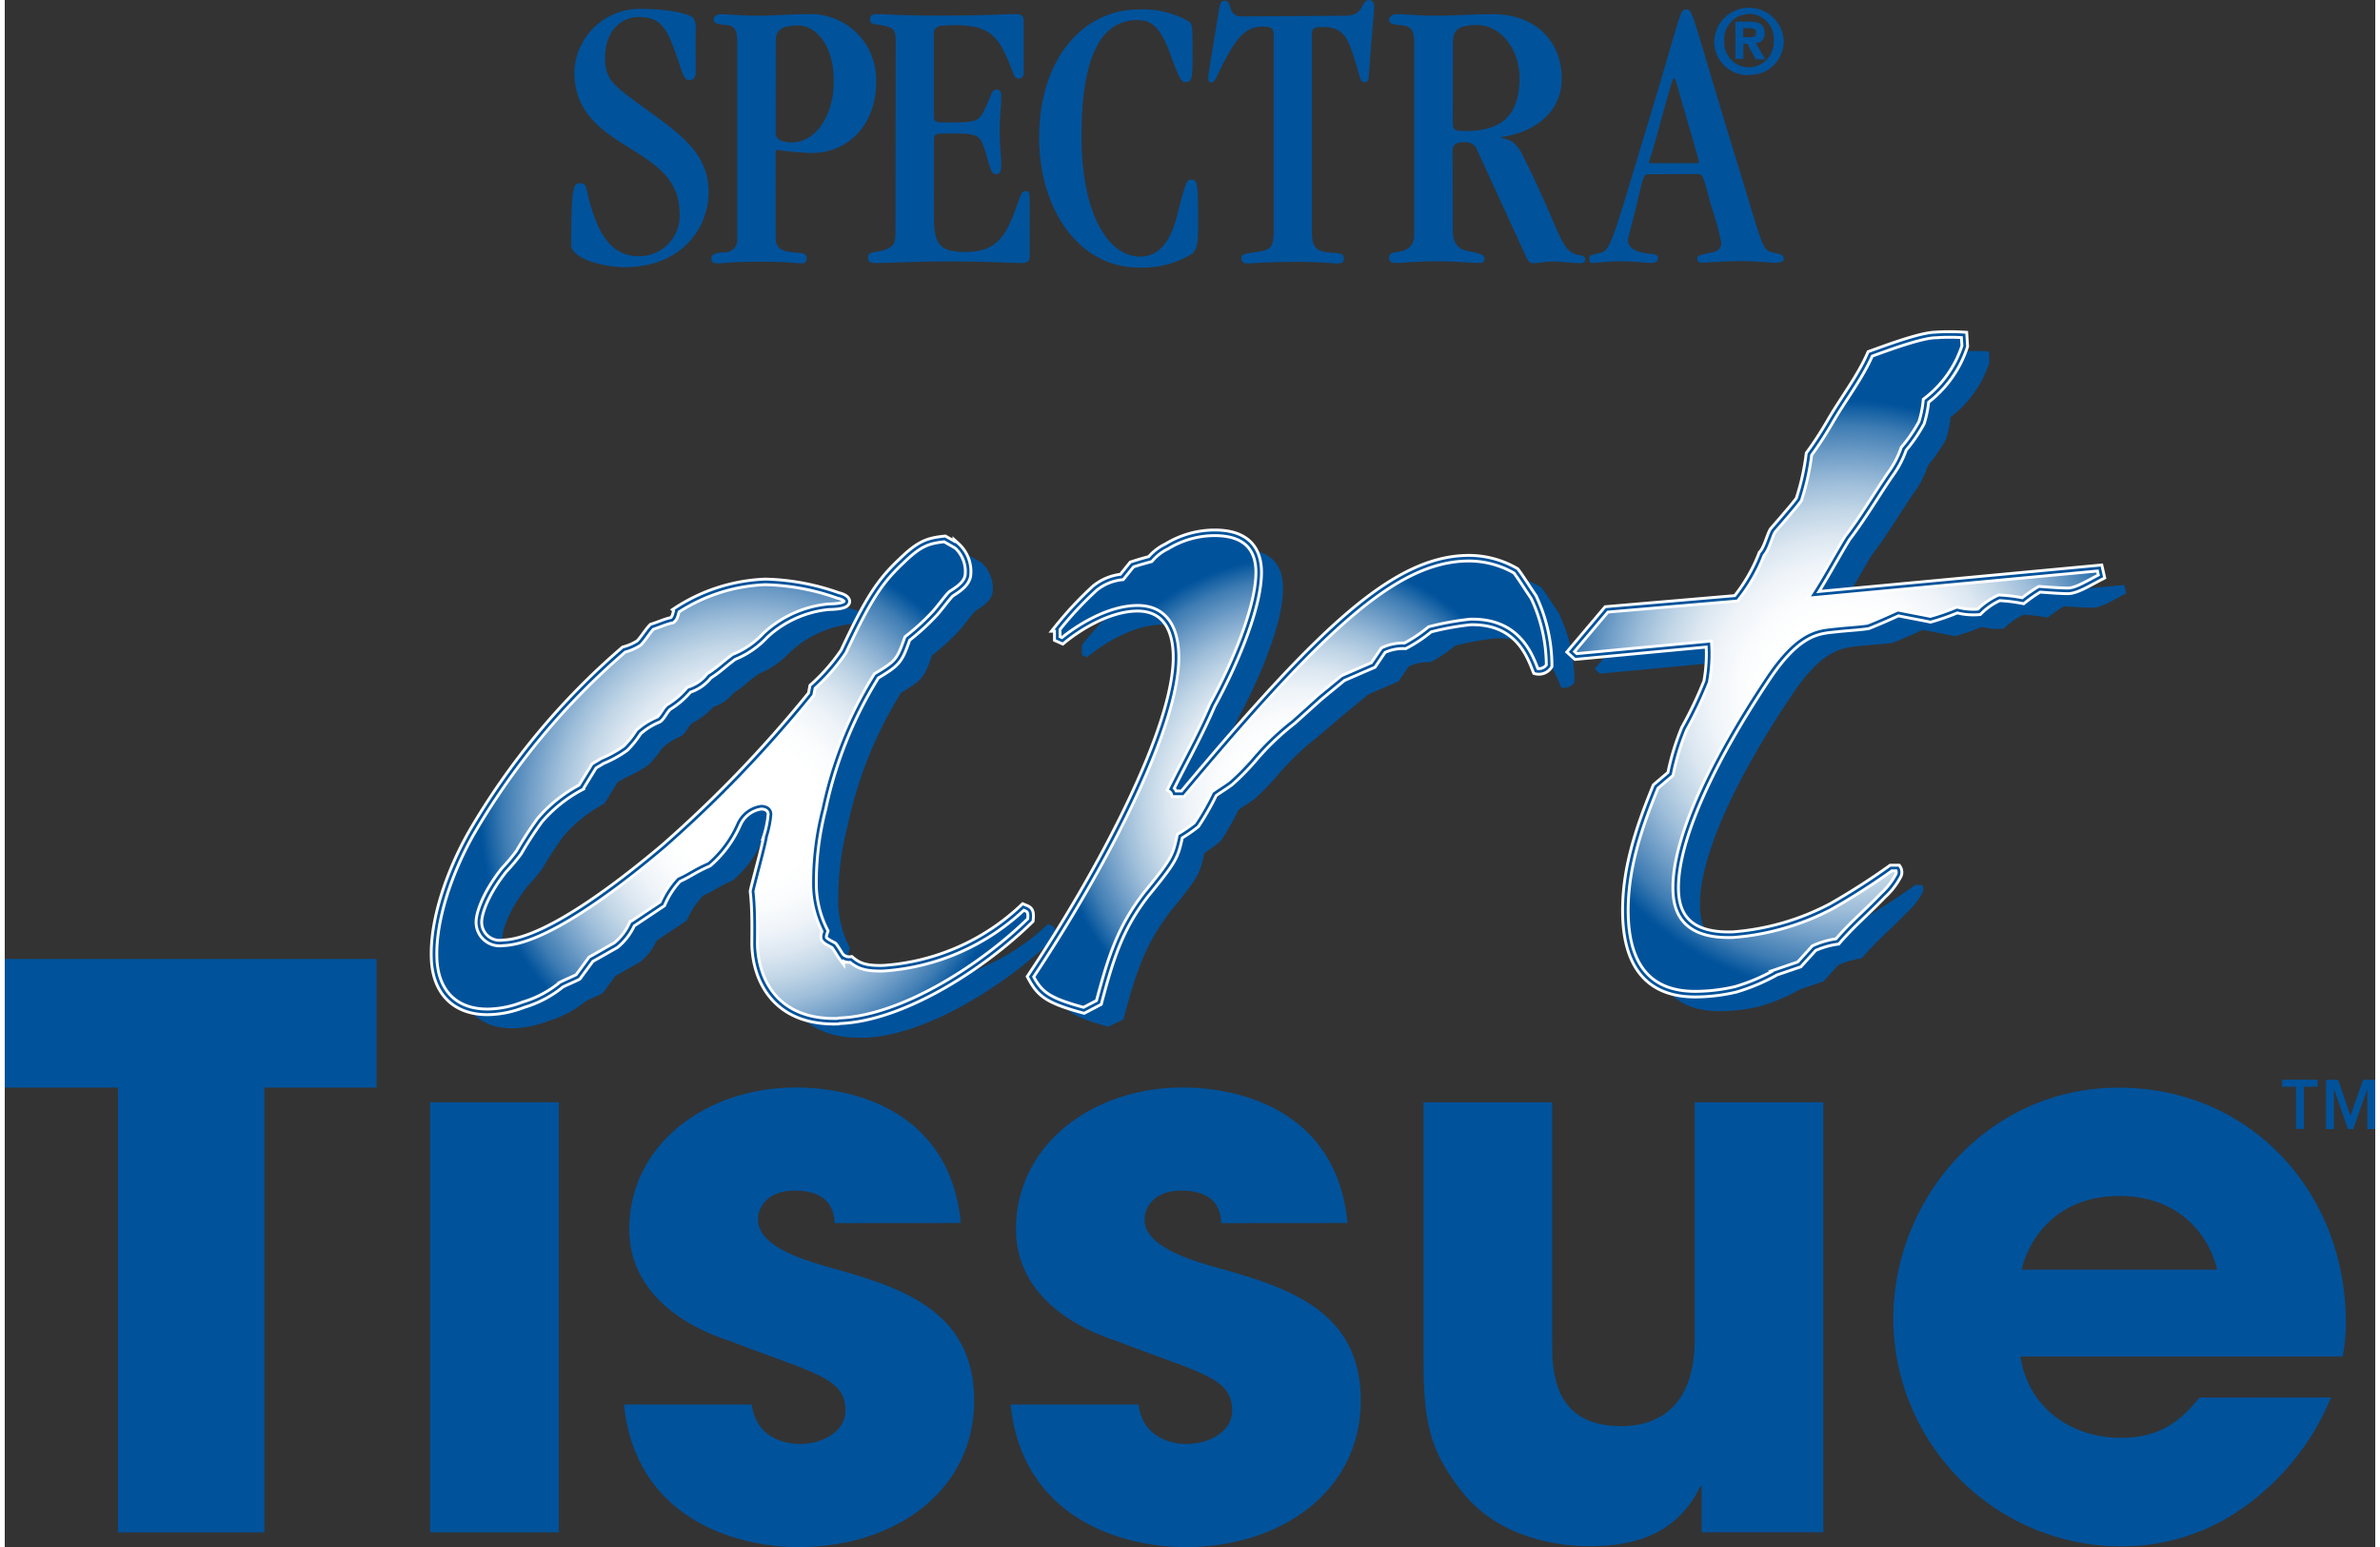
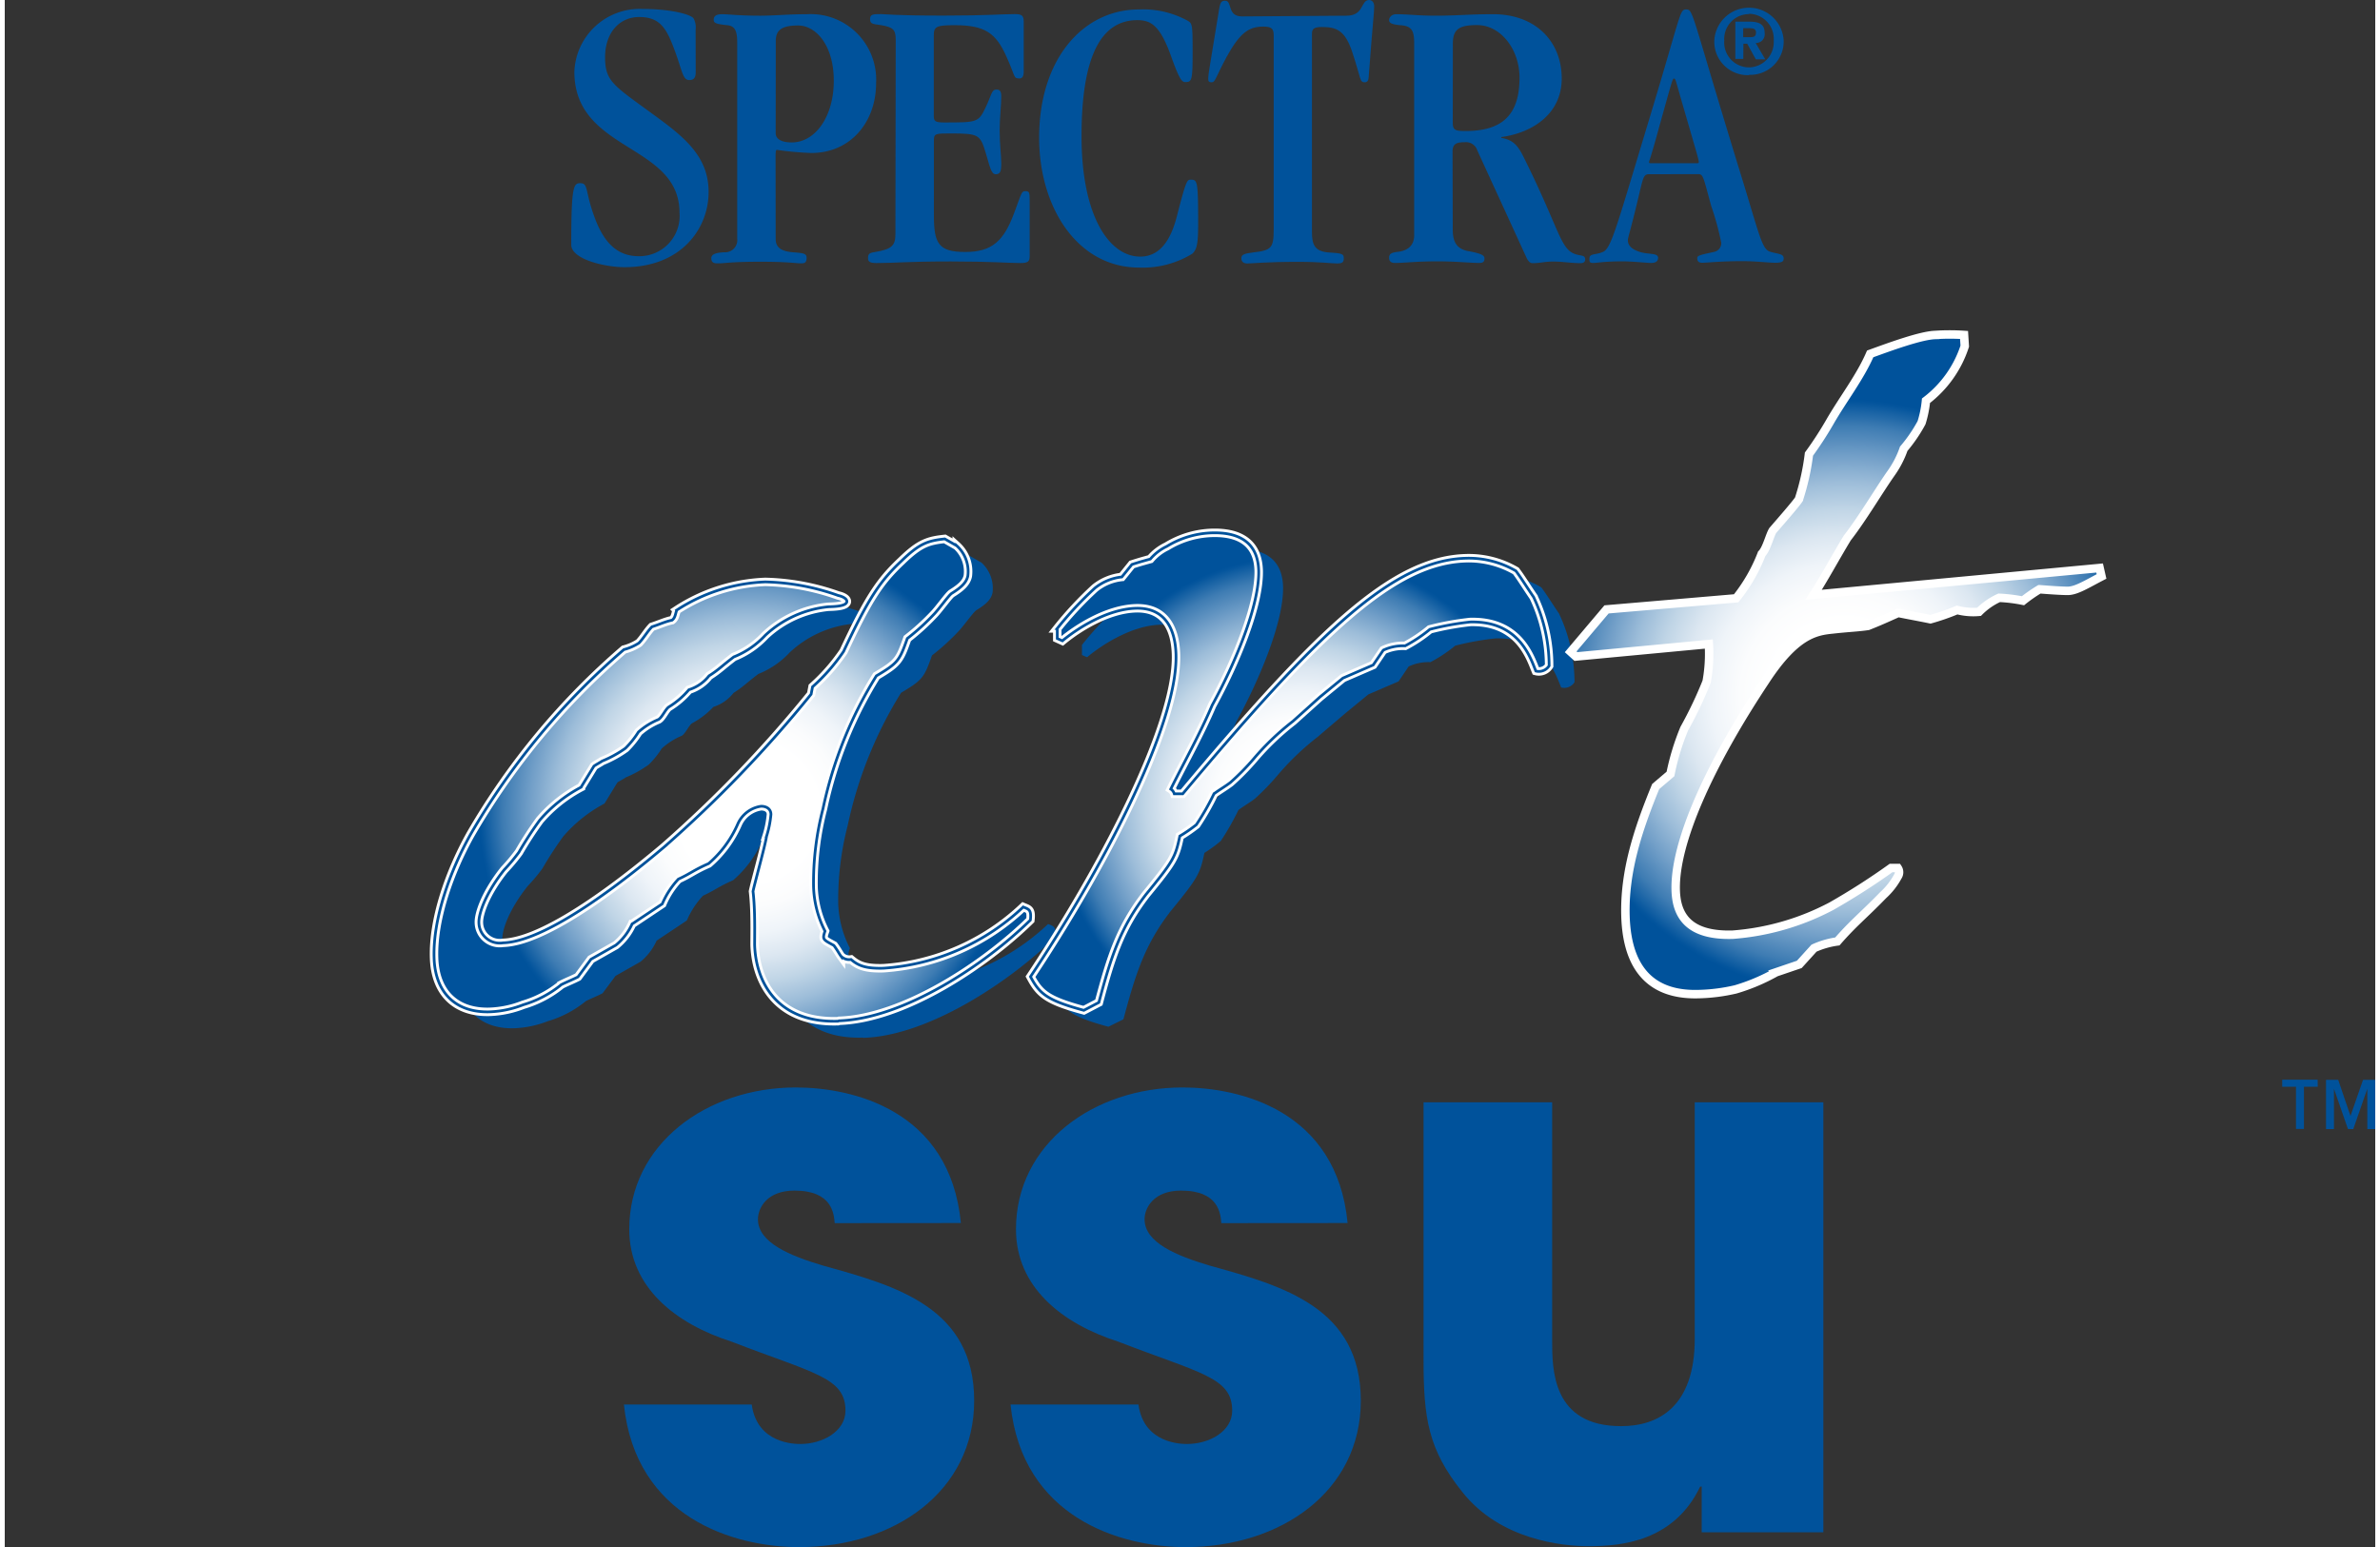
<svg xmlns="http://www.w3.org/2000/svg" xmlns:xlink="http://www.w3.org/1999/xlink" id="Layer_1" data-name="Layer 1" width="300" height="195" viewBox="0 0 235.38 153.61">
  <rect x="0" y="0" width="235.38" height="153.61" fill="#333333" stroke="none" />
  <defs>
    <style>.cls-1{fill:#00529b;}.cls-2,.cls-3,.cls-5{stroke:#fff;stroke-width:0.84px;}.cls-2{fill:url(#radial-gradient);}.cls-3{fill:url(#radial-gradient-2);}.cls-4{fill:none;stroke:#00529b;stroke-width:0.27px;}.cls-5{fill:url(#radial-gradient-3);}</style>
    <radialGradient id="radial-gradient" cx="-284.71" cy="-657.32" r="43.12" gradientTransform="translate(250.41 489.46) scale(0.62)" gradientUnits="userSpaceOnUse">
      <stop offset="0.26" stop-color="#fff" />
      <stop offset="0.35" stop-color="#fbfcfd" />
      <stop offset="0.45" stop-color="#eff4f9" />
      <stop offset="0.54" stop-color="#dce7f1" />
      <stop offset="0.63" stop-color="#c0d5e6" />
      <stop offset="0.72" stop-color="#9dbdd9" />
      <stop offset="0.81" stop-color="#729fc8" />
      <stop offset="0.91" stop-color="#3e7cb3" />
      <stop offset="0.99" stop-color="#04559d" />
      <stop offset="1" stop-color="#00529b" />
    </radialGradient>
    <radialGradient id="radial-gradient-2" cx="-197.18" cy="-658.73" r="39.65" gradientTransform="translate(251.11 489.46) scale(0.62)" xlink:href="#radial-gradient" />
    <radialGradient id="radial-gradient-3" cx="-108.17" cy="-675.79" r="47.62" gradientTransform="translate(249.8 489.46) scale(0.62)" xlink:href="#radial-gradient" />
  </defs>
  <title>Spectra-Art-Tissue</title>
  <path class="cls-1" d="M233,112.12l1.25-3.59h1.21v4.89h-.79v-4h0l-1.39,4h-.53l-1.39-4h0v4h-.79v-4.89h1.21Zm-3.25-2.9h-1.37v4.19h-.79v-4.19h-1.37v-.7h3.52Z" transform="translate(-0.08 -1.31)" />
-   <path class="cls-1" d="M11.32,109.3H.08V96.53H37V109.3H25.86v44.17H11.32Z" transform="translate(-0.08 -1.31)" />
-   <path class="cls-1" d="M55.1,153.46H42.32v-42.7H55.1Z" transform="translate(-0.08 -1.31)" />
  <path class="cls-1" d="M82.49,122.76c-.08-.92-.23-3.23-4-3.23-2.69,0-3.62,1.69-3.62,2.85,0,2.31,3.15,3.62,6.54,4.62,7.23,2,14.93,4.16,14.93,13.39,0,9-7.92,14.54-17.39,14.54-6.46,0-16.23-2.92-17.39-14.16H74.25c.54,3.92,4.31,3.92,4.85,3.92,2.15,0,4.46-1.23,4.46-3.31,0-3.31-3.15-3.69-11.31-6.85-5.54-1.77-10.16-5.39-10.16-11.16,0-8.46,7.69-14.08,16.54-14.08,5.62,0,15.31,2.23,16.39,13.46Z" transform="translate(-0.08 -1.31)" />
  <path class="cls-1" d="M120.88,122.76c-.08-.92-.23-3.23-4-3.23-2.69,0-3.62,1.69-3.62,2.85,0,2.31,3.15,3.62,6.54,4.62,7.23,2,14.93,4.16,14.93,13.39,0,9-7.93,14.54-17.39,14.54-6.46,0-16.23-2.92-17.39-14.16h12.7c.54,3.92,4.31,3.92,4.85,3.92,2.15,0,4.46-1.23,4.46-3.31,0-3.31-3.15-3.69-11.31-6.85-5.54-1.77-10.16-5.39-10.16-11.16,0-8.46,7.69-14.08,16.54-14.08,5.62,0,15.31,2.23,16.39,13.46Z" transform="translate(-0.08 -1.31)" />
  <path class="cls-1" d="M180.66,153.46H168.58v-4.54h-.15c-2.62,5.46-7.85,5.92-11.08,5.92-2.62,0-8.77-.62-12.54-5.38-3.39-4.23-3.85-7.31-3.85-13.16V110.76h12.77v23.62c0,2.92,0,8.54,6.85,8.54,3.69,0,7.31-1.92,7.31-8.69V110.76h12.77Z" transform="translate(-0.08 -1.31)" />
-   <path class="cls-1" d="M200.36,127.38c.54-2.54,3.08-7.31,9.7-7.31s9.16,4.77,9.69,7.31ZM218,140.08c-1.77,2.23-3.85,4-7.77,4-5,0-9.23-3-10-8.08h32a17.53,17.53,0,0,0,.31-3.38c0-13-9.54-23.31-22.54-23.31s-22.39,11-22.39,22.93a22.66,22.66,0,0,0,22.62,22.62A20.76,20.76,0,0,0,222.37,151a25.06,25.06,0,0,0,8.7-10.93Z" transform="translate(-0.08 -1.31)" />
  <path class="cls-1" d="M85.25,104.34c-6,.18-8.16-3.85-8.27-7.58,0-1.09.06-3.5-.16-5.3C77,90.73,78,87,78.16,86a10.1,10.1,0,0,0,.44-2.18c0-.6-.53-.83-1-.81a3,3,0,0,0-2.29,1.76,11.05,11.05,0,0,1-2.9,3.94c-1.49.65-1.81,1-3,1.54a8.44,8.44,0,0,0-1.6,2.46l-3,2a5.75,5.75,0,0,1-1.61,2.1l-2.47,1.4-1.29,1.73c-.5.26-1.16.52-1.65.77a10.78,10.78,0,0,1-3.79,2,10.14,10.14,0,0,1-3.33.7c-3.35.1-5.42-1.89-5.52-5.38-.12-3.85,1.58-8.61,3.65-12.28A71.23,71.23,0,0,1,64,67.49a5.08,5.08,0,0,0,1.49-.65c.49-.5.8-1.11,1.29-1.6.83-.27,1.32-.52,2-.66.33-.25.32-.61.47-1a17.31,17.31,0,0,1,8.79-2.8,23,23,0,0,1,7.24,1.35c.51.1.85.34.86.58,0,.48-1.16.52-1.83.54a10.72,10.72,0,0,0-6.28,2.84,8.58,8.58,0,0,1-3.12,2.14c-1.31,1-1.47,1.25-2.46,1.88a4.1,4.1,0,0,1-2,1.39,8.21,8.21,0,0,1-2.13,1.63c-.33.25-.64,1-1,1.23a7,7,0,0,0-2,1.27,9,9,0,0,1-1.29,1.6,11.35,11.35,0,0,1-2.3,1.28c-.16.13-.66.38-.82.5l-1.28,2.09a14.09,14.09,0,0,0-4.09,3.26,36,36,0,0,0-2.08,3.2,17.81,17.81,0,0,1-1.45,1.73c-1.78,2.22-2.55,4.3-2.52,5.26a2.07,2.07,0,0,0,2.41,2C56.7,96.4,65.2,89.4,68,87A122.73,122.73,0,0,0,82.6,71.87l.14-.73a19,19,0,0,0,3.08-3.47c2.52-5.38,3.64-7,5.76-9,1.79-1.74,2.62-2,4.29-2.18l1.2.69a3.45,3.45,0,0,1,1.09,3c-.15.73-.8,1.23-1.62,1.73-.33.25-1.29,1.61-1.78,2.11a22.46,22.46,0,0,1-2.61,2.37c-.77,2.19-.93,2.44-3.07,3.71a41,41,0,0,0-5.3,13.18A29.23,29.23,0,0,0,82.84,91,10.36,10.36,0,0,0,84,95.46c-.31.85-.14.85.88,1.42.35.47.53.83.7,1.06a1.16,1.16,0,0,0,1,.33c.69.58,1.37.92,3.21.87a22.35,22.35,0,0,0,13.89-6.08c.51.22.84.21.71,1.3-4.56,4.48-12.6,9.78-19,10Z" transform="translate(-0.08 -1.31)" />
  <path class="cls-1" d="M109.67,103.26c-3.72-1-4.41-1.67-5.3-3.34,6.73-10.09,14.67-24.79,14.45-32-.07-2.41-1-4.67-4-4.58-2.84.08-5.8,2-7.27,3.23l-.51-.22,0-1a34.93,34.93,0,0,1,3.73-4,5.12,5.12,0,0,1,2.65-1.16l1-1.23c.83-.27,1.33-.4,1.83-.54a4.93,4.93,0,0,1,1.64-1.26,9.14,9.14,0,0,1,4.48-1.34c2.85-.09,4.56,1.07,4.64,3.72.1,3.49-2.4,9.35-4.62,13.4-1.25,2.93-2.84,5.75-4.1,8.32a.85.85,0,0,1,.35.47l.84,0c13.58-16.2,20.91-23.17,28.11-23.39a9.32,9.32,0,0,1,5.06,1.29c.53.71.88,1.3,1.76,2.6a16,16,0,0,1,1.54,6.82,1.2,1.2,0,0,1-1.33.52c-.54-1.31-1.66-5-6.51-4.87a28.17,28.17,0,0,0-4,.72,14.38,14.38,0,0,1-2.47,1.64,4.6,4.6,0,0,0-2.16.43l-1,1.48-3,1.29-2.29,1.88-2.78,2.37a26.38,26.38,0,0,0-3.91,3.74,24.5,24.5,0,0,1-2.28,2.36c-.49.38-1.15.76-1.64,1.13a26,26,0,0,1-1.75,3.07A14.62,14.62,0,0,1,119.2,86c-.44,2.06-.6,2.43-3.34,5.77-2.58,3.33-3.5,6.25-4.7,10.75Z" transform="translate(-0.08 -1.31)" />
  <path class="cls-2" d="M82.81,102.71c-6,.18-8.16-3.85-8.27-7.59,0-1.09.06-3.5-.16-5.3.14-.73,1.2-4.5,1.34-5.46a10.2,10.2,0,0,0,.44-2.18c0-.6-.53-.83-1-.81a3,3,0,0,0-2.29,1.75,11,11,0,0,1-2.9,3.94c-1.49.65-1.81,1-3,1.54a8.32,8.32,0,0,0-1.6,2.46l-3,2a5.76,5.76,0,0,1-1.61,2.1l-2.47,1.4L57,98.31c-.5.26-1.16.52-1.65.77a10.78,10.78,0,0,1-3.79,2,10.05,10.05,0,0,1-3.33.7c-3.35.1-5.42-1.88-5.52-5.38-.12-3.86,1.58-8.61,3.65-12.29a71.27,71.27,0,0,1,15.2-18.3,5.14,5.14,0,0,0,1.49-.65c.48-.5.81-1.11,1.29-1.61.83-.27,1.33-.52,2-.66.33-.25.32-.61.47-1a17.32,17.32,0,0,1,8.79-2.8,23.07,23.07,0,0,1,7.24,1.35c.51.11.85.34.86.58,0,.48-1.16.52-1.83.54a10.75,10.75,0,0,0-6.28,2.84,8.59,8.59,0,0,1-3.12,2.14c-1.31,1-1.47,1.25-2.46,1.88a4.09,4.09,0,0,1-2,1.38A8.19,8.19,0,0,1,66,71.52c-.33.25-.64,1-1,1.23A6.94,6.94,0,0,0,63,74a9,9,0,0,1-1.29,1.61,11.42,11.42,0,0,1-2.31,1.27c-.16.12-.66.38-.82.51l-1.28,2.09a14.08,14.08,0,0,0-4.09,3.26,35.13,35.13,0,0,0-2.08,3.2,18.67,18.67,0,0,1-1.45,1.73c-1.78,2.22-2.55,4.3-2.52,5.26a2.07,2.07,0,0,0,2.4,2c4.69-.14,13.19-7.15,16-9.52A123.07,123.07,0,0,0,80.15,70.24l.14-.73A19,19,0,0,0,83.37,66c2.52-5.38,3.64-7,5.76-9,1.79-1.74,2.62-2,4.29-2.18l1.19.68a3.45,3.45,0,0,1,1.1,3c-.15.73-.8,1.23-1.62,1.74-.33.25-1.29,1.61-1.78,2.1a22.67,22.67,0,0,1-2.61,2.37c-.77,2.19-.93,2.44-3.07,3.71a40.94,40.94,0,0,0-5.3,13.18,29.13,29.13,0,0,0-.94,7.74,10.33,10.33,0,0,0,1.14,4.43c-.31.86-.14.85.88,1.42.35.47.53.83.7,1.06a1.14,1.14,0,0,0,1,.33c.69.58,1.37.92,3.21.87a22.35,22.35,0,0,0,13.89-6.08c.51.22.84.22.71,1.3-4.56,4.48-12.6,9.78-19,10Z" transform="translate(-0.08 -1.31)" />
  <path class="cls-3" d="M107.23,101.63c-3.72-1-4.41-1.68-5.3-3.34,6.73-10.09,14.66-24.79,14.45-32-.07-2.41-1-4.67-4-4.58-2.84.09-5.8,2-7.28,3.23l-.51-.23,0-1a35.58,35.58,0,0,1,3.73-4A5.1,5.1,0,0,1,111,58.6l1-1.24c.83-.27,1.33-.4,1.83-.54a4.92,4.92,0,0,1,1.64-1.26,9.13,9.13,0,0,1,4.48-1.34c2.85-.08,4.55,1.07,4.64,3.72.1,3.49-2.4,9.35-4.62,13.4-1.25,2.93-2.84,5.75-4.11,8.32a.85.85,0,0,1,.35.47l.84,0c13.58-16.2,20.91-23.18,28.11-23.39A9.3,9.3,0,0,1,150.13,58c.53.71.88,1.3,1.76,2.6a16,16,0,0,1,1.54,6.82,1.2,1.2,0,0,1-1.32.52c-.54-1.31-1.66-5-6.52-4.87a28.14,28.14,0,0,0-4,.73,14.23,14.23,0,0,1-2.46,1.64,4.59,4.59,0,0,0-2.17.43l-1,1.47-3,1.3-2.29,1.88L128,72.92a26.1,26.1,0,0,0-3.91,3.74A24,24,0,0,1,121.79,79c-.49.38-1.15.76-1.64,1.13a25.51,25.51,0,0,1-1.75,3.07,14.74,14.74,0,0,1-1.64,1.13c-.44,2.07-.6,2.43-3.34,5.77-2.58,3.33-3.5,6.25-4.7,10.75Z" transform="translate(-0.08 -1.31)" />
  <path class="cls-4" d="M82.81,102.71c-6,.18-8.16-3.85-8.27-7.59,0-1.09.06-3.5-.16-5.3.14-.73,1.2-4.5,1.34-5.46a10.2,10.2,0,0,0,.44-2.18c0-.6-.53-.83-1-.81a3,3,0,0,0-2.29,1.75,11,11,0,0,1-2.9,3.94c-1.49.65-1.81,1-3,1.54a8.32,8.32,0,0,0-1.6,2.46l-3,2a5.76,5.76,0,0,1-1.61,2.1l-2.47,1.4L57,98.31c-.5.26-1.16.52-1.65.77a10.78,10.78,0,0,1-3.79,2,10.05,10.05,0,0,1-3.33.7c-3.35.1-5.42-1.88-5.52-5.38-.12-3.86,1.58-8.61,3.65-12.29a71.27,71.27,0,0,1,15.2-18.3,5.14,5.14,0,0,0,1.49-.65c.48-.5.81-1.11,1.29-1.61.83-.27,1.33-.52,2-.66.33-.25.32-.61.47-1a17.32,17.32,0,0,1,8.79-2.8,23.07,23.07,0,0,1,7.24,1.35c.51.11.85.34.86.58,0,.48-1.16.52-1.83.54a10.75,10.75,0,0,0-6.28,2.84,8.59,8.59,0,0,1-3.12,2.14c-1.31,1-1.47,1.25-2.46,1.88a4.09,4.09,0,0,1-2,1.38A8.19,8.19,0,0,1,66,71.52c-.33.25-.64,1-1,1.23A6.94,6.94,0,0,0,63,74a9,9,0,0,1-1.29,1.61,11.42,11.42,0,0,1-2.31,1.27c-.16.12-.66.38-.82.51l-1.28,2.09a14.08,14.08,0,0,0-4.09,3.26,35.13,35.13,0,0,0-2.08,3.2,18.67,18.67,0,0,1-1.45,1.73c-1.78,2.22-2.55,4.3-2.52,5.26a2.07,2.07,0,0,0,2.4,2c4.69-.14,13.19-7.15,16-9.52A123.07,123.07,0,0,0,80.15,70.24l.14-.73A19,19,0,0,0,83.37,66c2.52-5.38,3.64-7,5.76-9,1.79-1.74,2.62-2,4.29-2.18l1.19.68a3.45,3.45,0,0,1,1.1,3c-.15.73-.8,1.23-1.62,1.74-.33.25-1.29,1.61-1.78,2.1a22.67,22.67,0,0,1-2.61,2.37c-.77,2.19-.93,2.44-3.07,3.71a40.94,40.94,0,0,0-5.3,13.18,29.13,29.13,0,0,0-.94,7.74,10.33,10.33,0,0,0,1.14,4.43c-.31.86-.14.85.88,1.42.35.47.53.83.7,1.06a1.14,1.14,0,0,0,1,.33c.69.58,1.37.92,3.21.87a22.35,22.35,0,0,0,13.89-6.08c.51.22.84.22.71,1.3-4.56,4.48-12.6,9.78-19,10Z" transform="translate(-0.08 -1.31)" />
  <path class="cls-4" d="M107.23,101.63c-3.72-1-4.41-1.68-5.3-3.34,6.73-10.09,14.66-24.79,14.45-32-.07-2.41-1-4.67-4-4.58-2.84.09-5.8,2-7.28,3.23l-.51-.23,0-1a35.58,35.58,0,0,1,3.73-4A5.1,5.1,0,0,1,111,58.6l1-1.24c.83-.27,1.33-.4,1.83-.54a4.92,4.92,0,0,1,1.64-1.26,9.13,9.13,0,0,1,4.48-1.34c2.85-.08,4.55,1.07,4.64,3.72.1,3.49-2.4,9.35-4.62,13.4-1.25,2.93-2.84,5.75-4.11,8.32a.85.85,0,0,1,.35.47l.84,0c13.58-16.2,20.91-23.18,28.11-23.39A9.3,9.3,0,0,1,150.13,58c.53.71.88,1.3,1.76,2.6a16,16,0,0,1,1.54,6.82,1.2,1.2,0,0,1-1.32.52c-.54-1.31-1.66-5-6.52-4.87a28.14,28.14,0,0,0-4,.73,14.23,14.23,0,0,1-2.46,1.64,4.59,4.59,0,0,0-2.17.43l-1,1.47-3,1.3-2.29,1.88L128,72.92a26.1,26.1,0,0,0-3.91,3.74A24,24,0,0,1,121.79,79c-.49.38-1.15.76-1.64,1.13a25.51,25.51,0,0,1-1.75,3.07,14.74,14.74,0,0,1-1.64,1.13c-.44,2.07-.6,2.43-3.34,5.77-2.58,3.33-3.5,6.25-4.7,10.75Z" transform="translate(-0.08 -1.31)" />
  <path class="cls-1" d="M172.71,7.16h-.79V3.46h1.39c1,0,1.52.27,1.52,1.12a.87.87,0,0,1-.89,1l.95,1.62h-.94l-.85-1.55h-.38ZM173.41,5c.35,0,.56-.07.56-.48s-.41-.41-.71-.41h-.56V5Zm-.13,3.77a3.32,3.32,0,0,1-3.45-3.43,3.45,3.45,0,0,1,6.89,0A3.32,3.32,0,0,1,173.28,8.74Zm0-6.06a2.47,2.47,0,0,0-2.46,2.63A2.47,2.47,0,0,0,173.28,8h0a2.5,2.5,0,0,0,2.45-2.64A2.49,2.49,0,0,0,173.28,2.68Z" transform="translate(-0.08 -1.31)" />
  <path class="cls-1" d="M68.69,8.48c0,.55-.2.78-.63.78-.74,0-.66-1-1.75-3.7C65.61,3.84,64.87,3,63.08,3c-2,0-3.39,1.6-3.39,4s.86,2.8,4.75,5.65c3,2.18,5.53,4.13,5.53,7.71,0,3.74-2.81,7.48-8.34,7.48-1.95,0-5.3-.78-5.3-2.23,0-5.84.23-6.11.9-6.11.85,0,.43.86,1.52,3.66.93,2.38,2.26,3.59,4.28,3.59a4,4,0,0,0,4.05-4.32c0-6.9-10.44-6-10.44-14a6.49,6.49,0,0,1,6.78-6.23c2.8,0,4.79.54,5.06.94a1.89,1.89,0,0,1,.2,1.13Z" transform="translate(-0.08 -1.31)" />
  <path class="cls-1" d="M76.63,25c0,.65.24,1.24,1.71,1.36,1.05.08,1.36.12,1.36.55s-.16.55-.51.55c-.62,0-1.21-.16-4.05-.16-3.12,0-3.43.16-4.28.16-.43,0-.62-.12-.62-.51s.43-.55,1.29-.59A1.21,1.21,0,0,0,72.81,25V5.52c0-1.09-.2-1.64-1-1.71-1.21-.12-1.33-.24-1.33-.55s.2-.54.82-.54,1.64.15,3.82.15c1.29,0,2.77-.15,4.64-.15A6.5,6.5,0,0,1,86.6,9.57c0,3.86-2.53,6.93-6.43,6.93a31.67,31.67,0,0,1-3.43-.31c-.08,0-.12.16-.12.62Zm0-10.48c0,.54.47.93,1.6.93,2.34,0,4.17-2.57,4.17-6.12s-1.79-5.49-3.54-5.49-2.22.54-2.22,1.56Z" transform="translate(-0.08 -1.31)" />
  <path class="cls-1" d="M88.55,5.25c0-1-.27-1.24-1.44-1.44C86.37,3.69,86,3.73,86,3.22s.31-.51,1.13-.51c.35,0,1.25.15,6.19.15,4.09,0,5.92-.15,7.05-.15.7,0,.89.15.89.74V8.4c0,.51-.15.7-.43.7-.62,0-.39-.2-1.29-2.18-1.05-2.34-2.14-3.11-5.14-3.11-1.87,0-2.07.15-2.07,1.05v7.91c0,.55.08.7,1.05.7,3.23,0,3.39,0,4.09-1.48.62-1.29.58-1.79,1.09-1.79.35,0,.47.19.47.7,0,.82-.16,2.15-.16,3.35,0,1.48.16,2.5.16,3.27s-.08,1.09-.55,1.09-.58-.78-1-2.14c-.54-1.79-.7-1.91-3.43-1.91-1.56,0-1.71,0-1.71.7V22.7c0,2.81.47,3.63,3.12,3.63s3.82-1.1,4.83-3.82c.78-2.07.74-2.22,1.13-2.22s.43.12.43.9v5.53c0,.55-.15.71-.93.71-1.05,0-2.92-.16-6.9-.16-4.4,0-5.53.16-7.4.16-.7,0-.82-.2-.82-.47,0-.43.12-.54.66-.62,1.68-.28,2.06-.62,2.06-1.79Z" transform="translate(-0.08 -1.31)" />
  <path class="cls-1" d="M112.82,26.79c1.4,0,2.85-.82,3.66-4.06.9-3.5,1-3.58,1.36-3.58.66,0,.74.08.74,4.36,0,2-.12,2.57-.59,3a9.44,9.44,0,0,1-5.26,1.37c-6.16,0-9.94-6-9.94-12.9,0-7.86,4.4-12.73,9.9-12.73a9.2,9.2,0,0,1,4.87,1.13c.43.27.47.35.47,3.08,0,2.88-.08,3-.74,3-.35,0-.62-.39-1.4-2.57-1.13-3.16-2.06-3.58-3.39-3.58C109,3.34,107,6.77,107,14.83S109.82,26.79,112.82,26.79Z" transform="translate(-0.08 -1.31)" />
  <path class="cls-1" d="M133.3,2.87c1.79,0,1.4-1.56,2.26-1.56.27,0,.5.23.5.62,0,.62-.12,1.33-.54,6.93,0,.39-.12.62-.39.62-.54,0-.35-.31-1.25-3-.7-2.14-1.56-2.49-3-2.49-.82,0-1,.2-1,.66V24.37c0,1.17.24,1.87,1.56,2,1.48.08,1.6.16,1.6.59s-.2.51-.66.51c-.66,0-1.44-.16-3.93-.16-3.16,0-4.44.16-5,.16-.35,0-.58-.16-.58-.51s.23-.47,1.21-.59c1.79-.2,2-.47,2-2.26V4.81c0-.7-.27-.86-1.05-.86-1.48,0-2.34.7-3.62,3-1.13,2.11-1.13,2.53-1.48,2.53s-.35-.16-.35-.39c0-.39.16-1.21.94-6,.23-1.44.23-1.71.74-1.71.74,0,.16,1.56,1.67,1.56Z" transform="translate(-0.08 -1.31)" />
  <path class="cls-1" d="M143.86,24.1c0,1.12.31,1.91,1.52,2.14,1.48.27,1.63.47,1.63.75s-.12.43-.51.43c-.86,0-2.3-.16-4.17-.16-2.18,0-3.23.16-4.2.16-.39,0-.59-.16-.59-.51s.16-.51.82-.59c1.25-.12,1.67-.85,1.67-1.64V5.6c0-1.29-.27-1.72-1.4-1.79-.89-.08-1.09-.24-1.09-.51s.27-.58.7-.58c1.09,0,2.22.15,3.89.15,2.06,0,3.47-.15,5.73-.15,4.25,0,6.82,2.73,6.82,6.39,0,3.47-2.85,5.38-6,5.81V15c1.17.2,1.64.74,2.22,1.91,3.2,6.43,3.58,8.69,4.71,9.43.78.5,1.4.16,1.4.74,0,.2-.12.36-.47.36-.89,0-1.79-.16-2.69-.16s-1.29.16-2.06.16c-.27,0-.47-.2-.7-.75l-4.79-10.44a1.18,1.18,0,0,0-1.25-.82c-.86,0-1.21.19-1.21.94Zm0-10.71c0,.78.12.93,1.25.93,3.51,0,5.38-1.44,5.38-5.3,0-2.81-1.87-5.22-4.21-5.22-1.95,0-2.45.5-2.41,2.06Z" transform="translate(-0.08 -1.31)" />
  <path class="cls-1" d="M163.38,18.61c-.59,0-.59.23-1.13,2.49-.78,3.27-1,3.78-1,4.05,0,.5.31.89,1.17,1.17s1.83.08,1.83.59c0,.23-.11.51-.7.51-.35,0-1.87-.16-2.81-.16-1.87,0-2.53.16-2.92.16s-.39-.12-.39-.4c0-.58.51-.35,1.33-.69s1.29-2.22,4.44-12.63c3.43-11.3,3.16-11.45,3.86-11.45s.51.47,5.3,16.05c1.95,6.3,2.18,7.75,3,8s1.36.19,1.36.67c0,.27-.11.43-.82.43s-1.87-.16-3.31-.16c-2.11,0-3.51.16-3.94.16s-.51-.2-.51-.47.39-.32,1.72-.62a.88.88,0,0,0,.66-.9,28,28,0,0,0-1-3.66c-.78-2.84-.78-3.15-1.28-3.15Zm4.56-1.09c.27,0,.35,0,.35-.11,0-.27-.24-1-1.72-6.12-.58-2-.58-2.18-.74-2.18s-.19.23-1.48,4.83c-.81,3-1,3.35-1,3.47s.08.11.43.11Z" transform="translate(-0.08 -1.31)" />
-   <path class="cls-1" d="M197.14,37.32a11.08,11.08,0,0,1-3.86,5.42,10,10,0,0,1-.44,2.18,14.88,14.88,0,0,1-1.77,2.58A9.79,9.79,0,0,1,189.82,50c-1.13,1.6-2.88,4.55-4.33,6.4-1.12,1.84-2.39,4.17-3.35,5.65l28.4-2.66.19.84c-1.49.77-2.47,1.4-3.31,1.43-.67,0-1.68-.07-2.86-.15a15.21,15.21,0,0,0-1.64,1.13,15.85,15.85,0,0,0-2.35-.29,6.66,6.66,0,0,0-2,1.38,6.23,6.23,0,0,1-2.18-.17,23,23,0,0,1-2.65.92c-1-.21-2.19-.41-3.2-.63-1.16.52-2,.9-3,1.29-1,.15-2,.18-3.5.34-1.67.17-3.67.47-6.71,5.15-5.61,8.37-9.06,16.06-8.92,20.76.07,2.53,1.31,4.54,5.66,4.41a25,25,0,0,0,9.8-2.83,68.73,68.73,0,0,0,5.92-3.79l.67,0a.75.75,0,0,1,0,.84,7.09,7.09,0,0,1-1.45,1.85c-1.95,2-2.93,2.74-4.55,4.6a8.42,8.42,0,0,0-2.33.68l-1.46,1.61-2.32.79a19.11,19.11,0,0,1-4,1.69,17.92,17.92,0,0,1-3.67.47c-6,.18-7.16-4.24-7.27-7.74-.13-4.46,1.25-8.6,3-12.87l1.47-1.25a23.67,23.67,0,0,1,1.37-4.5,39.85,39.85,0,0,0,2.2-4.65,14.91,14.91,0,0,0,.22-3.74l-13.2,1.24-.52-.47,3.56-4.21,12.87-1.11A16.62,16.62,0,0,0,177,57.93c.49-.5.79-1.83,1.11-2.32.65-.74,2.27-2.6,2.59-3.09a24.29,24.29,0,0,0,1-4.49,34.88,34.88,0,0,0,2.08-3.19c1.28-2.21,3-4.43,4-6.75,1.82-.66,5-1.84,6.48-1.88a20.67,20.67,0,0,1,2.85,0Z" transform="translate(-0.08 -1.31)" />
  <path class="cls-5" d="M194.7,35.68a11.11,11.11,0,0,1-3.85,5.42,10.71,10.71,0,0,1-.44,2.18,15,15,0,0,1-1.77,2.59,9.63,9.63,0,0,1-1.27,2.45c-1.13,1.6-2.88,4.55-4.33,6.4-1.12,1.84-2.38,4.17-3.35,5.65l28.4-2.66.19.84c-1.48.77-2.47,1.4-3.31,1.43-.67,0-1.68-.07-2.85-.16a15.13,15.13,0,0,0-1.64,1.14,15.69,15.69,0,0,0-2.36-.29,6.66,6.66,0,0,0-2,1.39,6.29,6.29,0,0,1-2.18-.18,22.6,22.6,0,0,1-2.65.92c-1-.21-2.19-.42-3.2-.63-1.16.52-2,.9-3,1.29-1,.15-2,.18-3.51.35-1.67.17-3.67.47-6.71,5.14C169.32,77.32,165.86,85,166,89.71c.07,2.53,1.3,4.54,5.66,4.41a24.93,24.93,0,0,0,9.8-2.83,67.84,67.84,0,0,0,5.92-3.79l.67,0a.75.75,0,0,1,0,.84,7,7,0,0,1-1.45,1.85c-1.94,2-2.93,2.74-4.55,4.6a8.37,8.37,0,0,0-2.32.67l-1.46,1.61-2.32.79a19.27,19.27,0,0,1-4,1.69,17.81,17.81,0,0,1-3.67.47c-6,.18-7.16-4.24-7.27-7.74-.13-4.45,1.25-8.6,3-12.87l1.47-1.25a23.9,23.9,0,0,1,1.37-4.5A40.31,40.31,0,0,0,169.07,69a15.29,15.29,0,0,0,.22-3.74l-13.2,1.24-.52-.47,3.56-4.21L172,60.72a16.57,16.57,0,0,0,2.54-4.42c.49-.49.79-1.83,1.1-2.32.64-.74,2.27-2.6,2.59-3.09a23.67,23.67,0,0,0,1-4.49,35.53,35.53,0,0,0,2.08-3.2c1.27-2.21,3-4.43,4-6.75,1.82-.66,5-1.84,6.47-1.88a21.12,21.12,0,0,1,2.85,0Z" transform="translate(-0.08 -1.31)" />
-   <path class="cls-4" d="M194.7,35.68a11.11,11.11,0,0,1-3.85,5.42,10.71,10.71,0,0,1-.44,2.18,15,15,0,0,1-1.77,2.59,9.63,9.63,0,0,1-1.27,2.45c-1.13,1.6-2.88,4.55-4.33,6.4-1.12,1.84-2.38,4.17-3.35,5.65l28.4-2.66.19.84c-1.48.77-2.47,1.4-3.31,1.43-.67,0-1.68-.07-2.85-.16a15.13,15.13,0,0,0-1.64,1.14,15.69,15.69,0,0,0-2.36-.29,6.66,6.66,0,0,0-2,1.39,6.29,6.29,0,0,1-2.18-.18,22.6,22.6,0,0,1-2.65.92c-1-.21-2.19-.42-3.2-.63-1.16.52-2,.9-3,1.29-1,.15-2,.18-3.51.35-1.67.17-3.67.47-6.71,5.14C169.32,77.32,165.86,85,166,89.71c.07,2.53,1.3,4.54,5.66,4.41a24.93,24.93,0,0,0,9.8-2.83,67.84,67.84,0,0,0,5.92-3.79l.67,0a.75.75,0,0,1,0,.84,7,7,0,0,1-1.45,1.85c-1.94,2-2.93,2.74-4.55,4.6a8.37,8.37,0,0,0-2.32.67l-1.46,1.61-2.32.79a19.27,19.27,0,0,1-4,1.69,17.81,17.81,0,0,1-3.67.47c-6,.18-7.16-4.24-7.27-7.74-.13-4.45,1.25-8.6,3-12.87l1.47-1.25a23.9,23.9,0,0,1,1.37-4.5A40.31,40.31,0,0,0,169.07,69a15.29,15.29,0,0,0,.22-3.74l-13.2,1.24-.52-.47,3.56-4.21L172,60.72a16.57,16.57,0,0,0,2.54-4.42c.49-.49.79-1.83,1.1-2.32.64-.74,2.27-2.6,2.59-3.09a23.67,23.67,0,0,0,1-4.49,35.53,35.53,0,0,0,2.08-3.2c1.27-2.21,3-4.43,4-6.75,1.82-.66,5-1.84,6.47-1.88a21.12,21.12,0,0,1,2.85,0Z" transform="translate(-0.08 -1.31)" />
</svg>